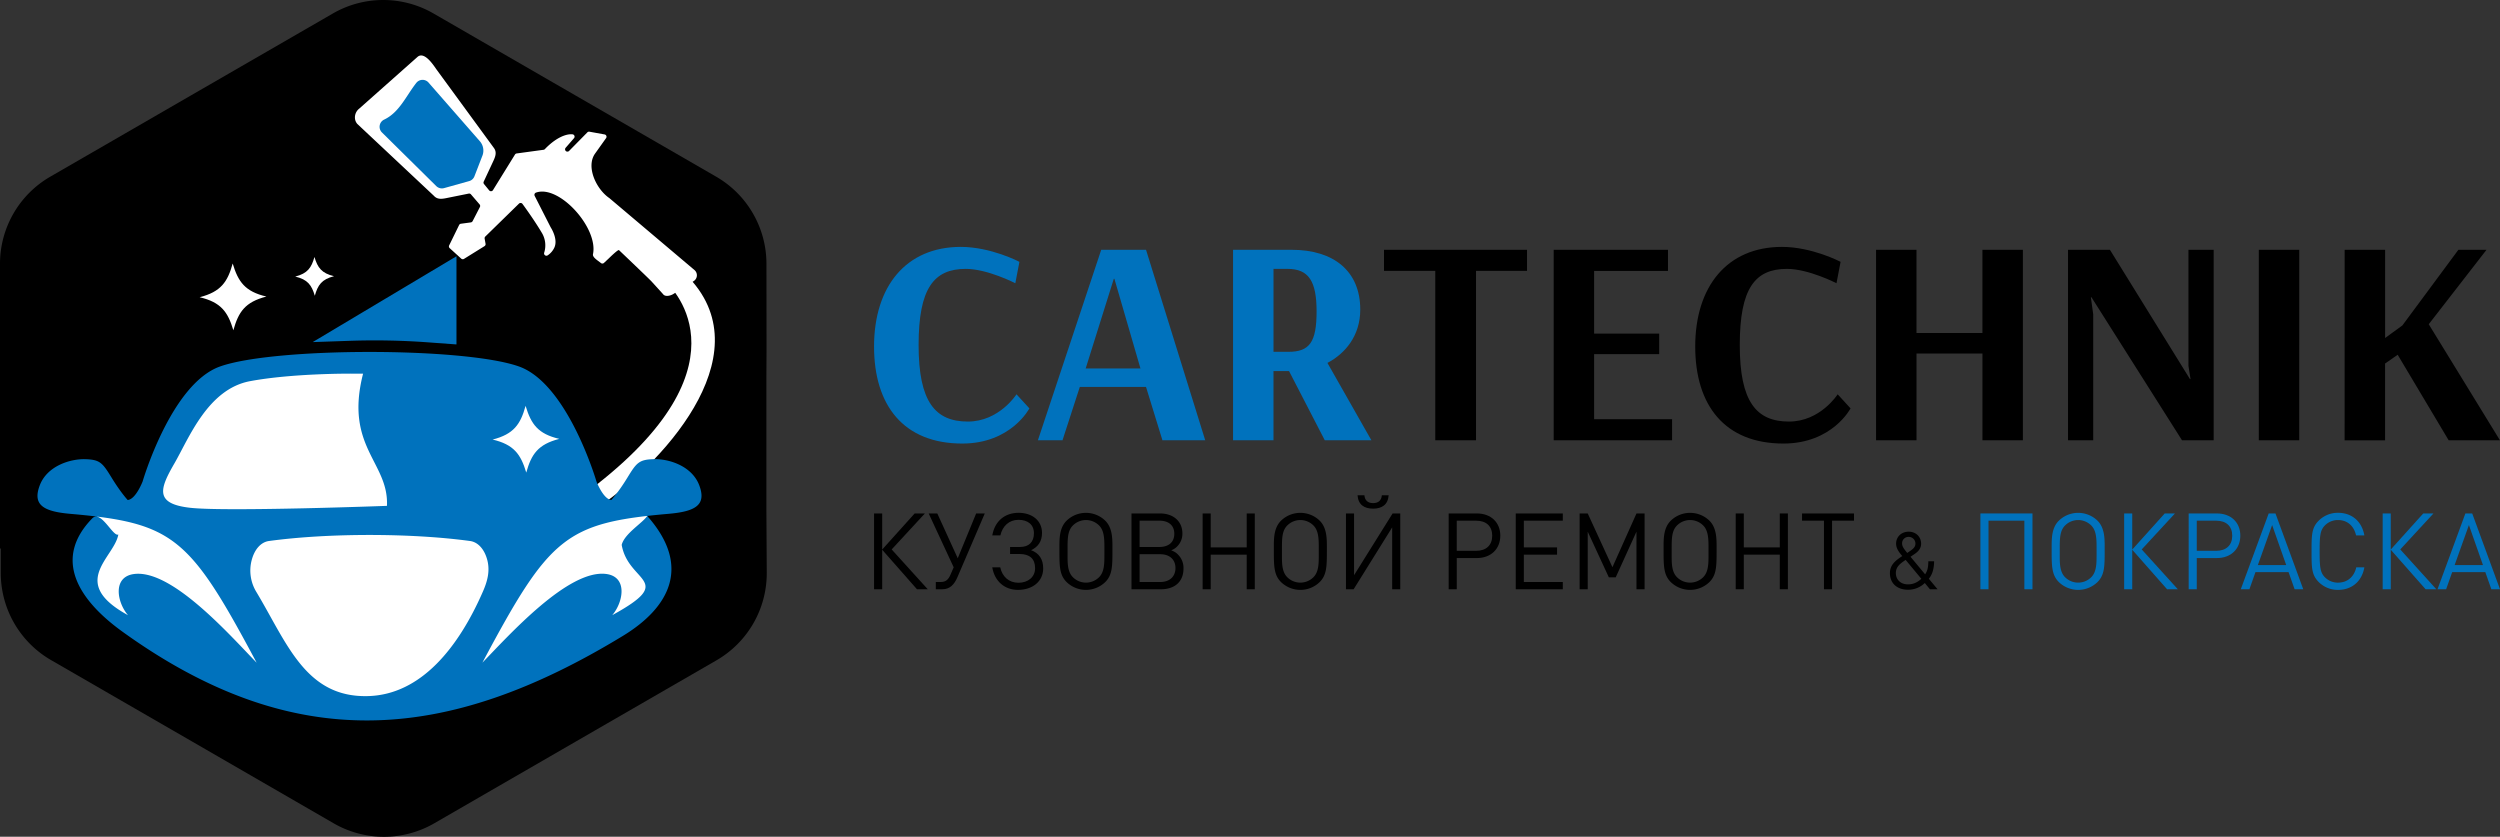
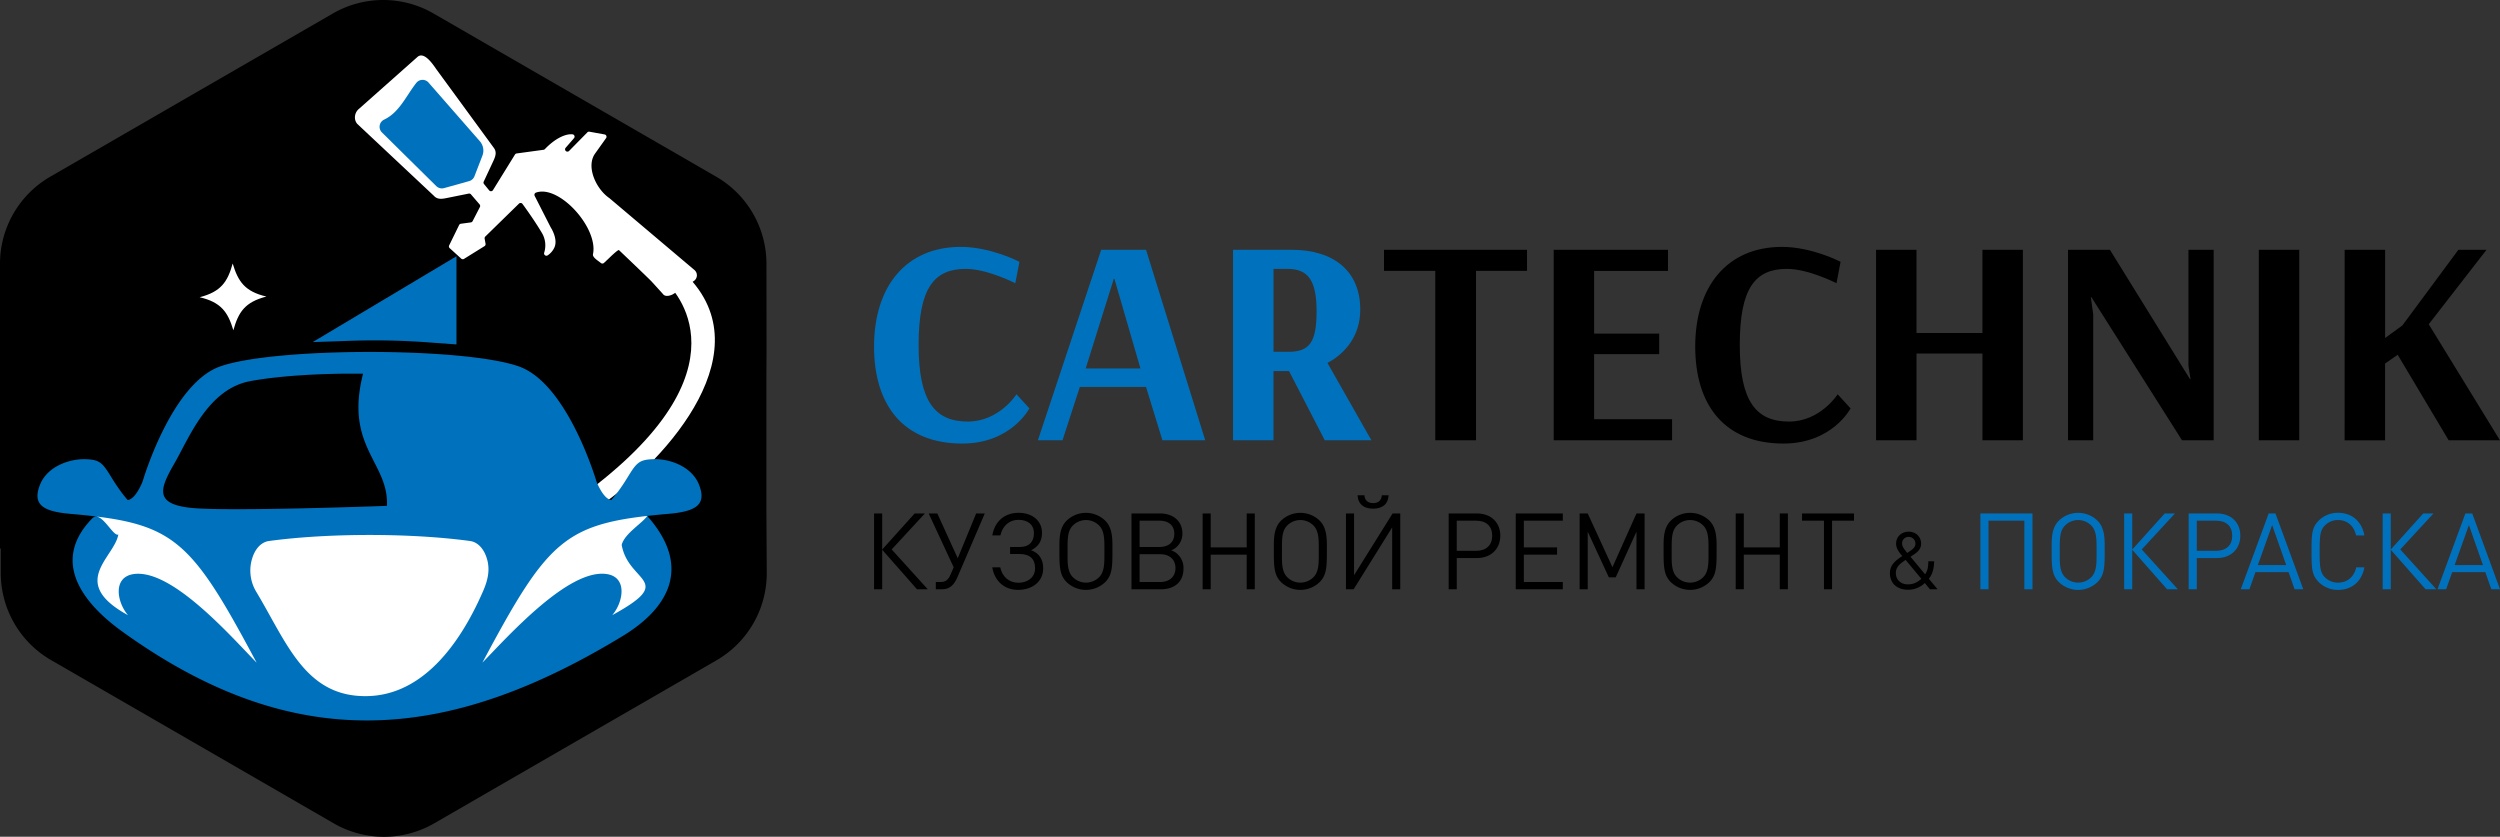
<svg xmlns="http://www.w3.org/2000/svg" viewBox="0 0 2250.08 753.1">
  <rect x="0" y="0" width="2250.08" height="753.1" fill="#333333" stroke="none" />
  <defs>
    <style>.cls-1,.cls-2,.cls-4{fill-rule:evenodd;}.cls-2,.cls-3{fill:#fff;}.cls-4,.cls-5{fill:#0072bd;}</style>
  </defs>
  <title>Asset 7</title>
  <g id="Layer_2" data-name="Layer 2">
    <g id="Layer_1-2" data-name="Layer 1">
      <path class="cls-1" d="M689.78,459.2V338.93l.13-23.92-.08-77.67A90.56,90.56,0,0,0,644.55,159L517.33,85.55,390.17,12.13a90.59,90.59,0,0,0-90.56,0L172.44,85.55,45.28,159A90.56,90.56,0,0,0,0,237.4V493.31c.22.24.47.48.69.72V515.7A90.56,90.56,0,0,0,46,594.13l127.17,73.42L300.3,741a90.55,90.55,0,0,0,90.56,0L518,667.55l126.83-73.23a90.57,90.57,0,0,0,45.28-79Z" />
      <path class="cls-2" d="M85.75,470.37,88,461.51l28.19-1,182.7,8.34,155.42-9.24,119.34-9.24,8.4,13,5,13.22s5.43,44.67,5.43,46.21-27.07,35.94-27.07,35.94L390.75,632.61l-100.06,5.65L174.63,602.32,96.72,553.54l-23-46.2Z" />
      <path class="cls-3" d="M599.69,254.32s80.53,69.55-62.63,181.87c-.7,15.36,5.42,17.43,5.42,17.43,57.41-40.39,148.25-140.25,71.35-209.76C610.76,246,599.69,254.32,599.69,254.32Z" />
-       <path class="cls-2" d="M133.42,446.62C137.11,440.85,186,345,186,345s42.45-16.18,48.9-16.18,91.35-1.15,91.35-1.15l19.38,53.14,24.91,71.62-23.07,17.33L199.85,481.28l-62.74-13.86Z" />
      <path class="cls-4" d="M326.79,336.29c-16.91,66.13,23.27,79.67,21.49,119,0,0-144,5.35-176.71,1.78S143.72,440,156.91,417.19s30.06-67,68.17-74.13,90.86-6.77,90.86-6.77m118.71,196.1c3.9-8.93,6.51-18.13,4-28.05s-8.37-16.43-15.59-17.42c-53.36-7.25-127.62-7.25-181,0-7.23,1-13.05,7.5-15.59,17.43a36.94,36.94,0,0,0,4,28c27.74,46.12,44.3,95.31,100.14,94.17C379,625.58,412.89,582.26,434.65,532.39ZM550.2,450s6.1-6.42,14.41-20,10.5-16.39,23.94-16.75,34.2,6.06,40.8,23.52-2.94,23.52-27.37,25.66c-93.07,8.15-107.48,20.72-167.82,134,24.26-25,77.34-84.18,111.39-79.84,19.54,2.5,15.56,25.31,5.49,37.07,58.37-31.93,14.45-28.76,8.5-63.27,2.53-10.12,18.57-19.47,23-26,40.74,45.92,19,83-21.8,107.86-159.17,96.94-296.29,107.4-450.58-3.76-40.2-29-62.5-65.61-27.14-101.94,7.82-8,18.74,16.93,23.48,14.52-3.63,21-45.25,43.11,8.7,72.62-10.06-11.76-14-34.57,5.5-37.07,34-4.32,86,54.84,110.28,79.84-60.34-113.28-74.75-125.85-167.82-134-24.43-2.14-34-8.2-27.37-25.66s27.37-23.87,40.8-23.52,15.63,3.21,23.94,16.75,14.41,20,14.41,20c7.33-.71,13.44-16.75,13.44-16.75S154,345.54,198,329.86c49-17.46,220.15-17.46,269.14,0,44,15.68,69.64,103.35,69.64,103.35S542.87,449.25,550.2,450Z" />
      <path class="cls-2" d="M435.64,165.67l4.63,5.67a2.1,2.1,0,0,0,3.42-.22l19.79-32a2.07,2.07,0,0,1,1.5-1l24.2-3.3a2.12,2.12,0,0,0,1.24-.63c9.58-10,18.94-13.94,24.91-13.29a2.1,2.1,0,0,1,1.29,3.47L509.11,133a2.09,2.09,0,0,0,.48,3.17h0a2.1,2.1,0,0,0,2.6-.32l16.45-16.72a2.1,2.1,0,0,1,1.86-.6L544.14,121a2.11,2.11,0,0,1,1.36,3.3l-9.91,13.92c-8.36,11.73.87,31.86,12.83,40.07l.13.1L625,243a6.2,6.2,0,0,1-.67,10l-18.05,11.47c-2.81,1.79-7.66,2.95-9.55.21l-10-11c-.72-1.06-29.62-28.56-29.62-28.56-.81-.77-8.28,6.59-9.09,7.36l-4.42,4.15a2.09,2.09,0,0,1-2.74.12c-3.06-2.44-7.74-5.19-7.15-8,4.93-23.61-30.45-62.77-51.27-55.41a2.12,2.12,0,0,0-1.2,3l14.3,28.07.1.18c.64,1,6.73,10.77,3.32,18.21a16.94,16.94,0,0,1-6,7,2.1,2.1,0,0,1-3.17-2.41,21.82,21.82,0,0,0-2.35-18.22c-5.93-10-13.95-21.21-17.19-25.63a2.1,2.1,0,0,0-3.17-.26l-30.29,29.61a2.1,2.1,0,0,0-.6,1.87l.83,4.65a2.08,2.08,0,0,1-1,2.16L417.63,233a2.11,2.11,0,0,1-2.53-.24l-10.36-9.41a2.12,2.12,0,0,1-.48-2.49l8.95-18.32a2.11,2.11,0,0,1,1.61-1.17l8.95-1.2a2.11,2.11,0,0,0,1.59-1.12l6.57-12.73a2.08,2.08,0,0,0-.27-2.33l-7.79-9.06a2.11,2.11,0,0,0-2-.69l-17.62,3.55c-5.27,1.07-10.19,2.45-13.76-1.59l-68.85-64.61c-3.56-4-2.63-10.42,1.6-13.76l52.46-46.55c6-5.35,13.92,6.56,17,11l51.92,71c3.13,4.39.69,8.88-1.59,13.76l-7.69,16.46A2.09,2.09,0,0,0,435.64,165.67Z" />
      <path class="cls-4" d="M410.84,230.64V310l-25.63-1.88a654.58,654.58,0,0,0-70.59-1.37l-33.19,1.15Z" />
      <path class="cls-2" d="M179.68,267.51c19.15-4.89,25.15-13.76,29.75-30.35,4.93,16.49,11.11,25.24,30.35,29.75-19.15,4.9-25.15,13.77-29.75,30.35-4.93-16.49-11.11-25.23-30.35-29.75" />
-       <path class="cls-2" d="M443.3,395.64c19.15-4.9,25.15-13.77,29.75-30.35C478,381.78,484.16,390.52,503.4,395c-19.14,4.9-25.15,13.77-29.75,30.35-4.93-16.49-11.11-25.24-30.35-29.75" />
-       <path class="cls-2" d="M265.73,248.92c11.12-2.84,14.6-8,17.28-17.62,2.86,9.58,6.44,14.65,17.62,17.28-11.12,2.84-14.61,8-17.28,17.62-2.86-9.58-6.45-14.66-17.62-17.28" />
      <path class="cls-4" d="M431.87,127.11,385.72,74.34a7.14,7.14,0,0,0-11,.24c-9.24,11.72-15.24,26.56-28.95,33.05a7.16,7.16,0,0,0-2,11.58l48.88,48.27a7.25,7.25,0,0,0,7.05,1.82h0L422.24,163A7.15,7.15,0,0,0,427,158.7l6.53-16.89c.22-.58.44-1.15.66-1.7a12.77,12.77,0,0,0-2.31-13Z" />
      <path class="cls-5" d="M869.24,242c-28.75,0-42.47,17.41-42.47,68.58s15,68.84,44.32,68.84c28.22,0,43.79-24.53,43.79-24.53l11.6,12.66s-16.35,31.66-60.4,31.66c-52.76,0-79.4-34.29-79.4-87.31,0-54.08,28.75-89.69,78.08-89.69,27.17,0,52.75,13.45,52.75,13.45l-3.69,19.26S888.76,242,869.24,242Z" />
      <path class="cls-5" d="M1031.46,224.82l53.28,171.46h-38.51l-14.77-48H971.85l-15.57,48H934.13l57-171.46Zm-29,26.11-25.33,80.72h49.33L1003,250.93Z" />
      <path class="cls-5" d="M1224.28,278.63c0,23.48-13.46,39.57-29.55,48l39.57,69.64h-41.94L1160.18,334h-14v62.26h-36.4V224.82h52.75C1200.8,224.82,1224.28,244.34,1224.28,278.63ZM1146.2,242v74.65h13.45c19,0,25.32-8.71,25.32-36.41,0-27.16-7.12-38.24-26.11-38.24Z" />
      <path d="M1374.36,243.81h-45.9V396.28H1291.8V243.81h-46.16v-19h128.72Z" />
      <path d="M1504.93,396.28H1398.36V224.82h102.87v19h-66.47v56.45h58.56v18.47h-58.56v58.55h70.17Z" />
      <path d="M1608.32,242c-28.75,0-42.47,17.41-42.47,68.58s15,68.84,44.32,68.84c28.22,0,43.79-24.53,43.79-24.53l11.6,12.66s-16.35,31.66-60.4,31.66c-52.76,0-79.4-34.29-79.4-87.31,0-54.08,28.75-89.69,78.08-89.69,27.17,0,52.75,13.45,52.75,13.45l-3.69,19.26S1627.84,242,1608.32,242Z" />
      <path d="M1820.66,396.28h-36.4V318.2h-59.35v78.08h-36.4V224.82h36.4v74.91h59.35V224.82h36.4Z" />
      <path d="M1992.38,396.28h-28.49l-81.51-128.73h-.53l2.11,15.3V396.28h-22.68V224.82H1899l72,116.33h.53l-1.85-11.87V224.82h22.69Z" />
      <path d="M2069.39,396.28H2033V224.82h36.4Z" />
      <path d="M2110.27,224.82h36.41v79.4l15.56-11.34,50.38-68.06h25.32l-52,67,64.1,104.46h-46.16l-45.9-77-11.34,7.92v69.11h-36.41Z" />
      <path d="M786.68,530.35V462.12H794V494.6l29.23-32.48h9.2l-29.9,32.39L835,530.35H825.3L794,494.79v35.56Z" />
      <path d="M861.62,519.71c-2.69,6.23-6.62,10.64-13.42,10.64h-5.94v-6.52h4.31c4.7,0,7-2.11,9-6.8l2.78-6.43-22.52-48.48h7.76L862,502.46l16.58-40.34h7.76Z" />
      <path d="M893.05,510.6h7.18c1.82,8.44,7.86,13.9,16.39,13.9s15-5,15-13.13c0-8.53-5-12.74-13.89-12.74h-8.63V492.3h8.92c8,0,12.55-4.41,12.55-12.36,0-7.76-5.46-12.08-13.9-12.08s-14.37,5.56-16.29,14h-7.28c2.2-12.84,11.31-20.32,23.67-20.32,12.17,0,21.08,7,21.08,18.11,0,7.38-3.35,12.56-9.87,15.53,7.09,2.58,10.93,8.05,10.93,16.38,0,11.89-9.78,19.36-22.71,19.36C904.45,530.92,895.25,523.45,893.05,510.6Z" />
      <path d="M1001.23,496.23c0,13.61-.19,21.37-6.42,27.6a25,25,0,0,1-34.88,0c-6.23-6.23-6.42-14-6.42-27.6V491c0-8.15.58-16.48,6.42-22.33a25,25,0,0,1,34.88,0c5.94,5.94,6.42,14.57,6.42,22.91ZM994,492.59c0-8-.29-15.14-4.79-19.65a16.67,16.67,0,0,0-23.57,0c-4.8,4.8-4.8,11.89-4.8,21.28V501c0,7.38.39,14.09,4.8,18.5a16.67,16.67,0,0,0,23.57,0c4.69-4.7,4.79-12.08,4.79-19.94Z" />
      <path d="M1044.93,530.35h-26.55V462.12h25.69c12.07,0,20.12,7.18,20.12,17.92a16,16,0,0,1-5,12.07,14,14,0,0,1-5.08,3.16c3.16,1.34,4.41,2.11,6,3.74a16.89,16.89,0,0,1,5.07,12.65C1065.24,523.25,1057.58,530.35,1044.93,530.35Zm-1.44-61.72h-17.82V492.3h17.82c8.43,0,13.42-4.41,13.42-11.88S1051.92,468.63,1043.49,468.63Zm.77,30.19h-18.59v25h18.59c8.43,0,13.7-4.89,13.7-12.55S1052.69,498.82,1044.26,498.82Z" />
      <path d="M1122.07,530.35V499.2h-32.39v31.15h-7.28V462.12h7.28v30.56h32.39V462.12h7.28v68.23Z" />
      <path d="M1194.23,496.23c0,13.61-.2,21.37-6.42,27.6a25,25,0,0,1-34.89,0c-6.22-6.23-6.42-14-6.42-27.6V491c0-8.15.58-16.48,6.42-22.33a25,25,0,0,1,34.89,0c5.94,5.94,6.42,14.57,6.42,22.91Zm-7.29-3.64c0-8-.28-15.14-4.79-19.65a16.67,16.67,0,0,0-23.57,0c-4.79,4.8-4.79,11.89-4.79,21.28V501c0,7.38.38,14.09,4.79,18.5a16.67,16.67,0,0,0,23.57,0c4.7-4.7,4.79-12.08,4.79-19.94Z" />
      <path d="M1253,530.35V474.67l-34.69,55.68h-6.9V462.12h7.28V517.7l34.69-55.58h6.9v68.23Zm-17.16-72.55c-8,0-13.41-3.54-14-12.07H1228c.38,4.69,3.16,7.09,7.85,7.09s7.48-2.4,7.86-7.09h6.13C1249.23,454.26,1243.77,457.8,1235.81,457.8Z" />
      <path d="M1329.24,502.27h-18.11v28.08h-7.28V462.12h25.39c12.65,0,21.08,8.05,21.08,20S1341.89,502.27,1329.24,502.27Zm-.67-33.64h-17.44v27.12h17.44c9.11,0,14.47-5.08,14.47-13.61S1337.68,468.63,1328.57,468.63Z" />
      <path d="M1364.22,530.35V462.12h42.35v6.51H1371.5v24.05h29.9v6.52h-29.9v24.63h35.07v6.52Z" />
      <path d="M1472.88,530.35V478.5l-18.68,41.11H1448l-19-41.11v51.85h-7.28V462.12H1429l22.24,48.39,21.65-48.39h7.29v68.23Z" />
      <path d="M1545,496.23c0,13.61-.19,21.37-6.42,27.6a25,25,0,0,1-34.88,0c-6.23-6.23-6.42-14-6.42-27.6V491c0-8.15.57-16.48,6.42-22.33a25,25,0,0,1,34.88,0c5.94,5.94,6.42,14.57,6.42,22.91Zm-7.28-3.64c0-8-.29-15.14-4.79-19.65a16.68,16.68,0,0,0-23.58,0c-4.79,4.8-4.79,11.89-4.79,21.28V501c0,7.38.38,14.09,4.79,18.5a16.68,16.68,0,0,0,23.58,0c4.69-4.7,4.79-12.08,4.79-19.94Z" />
      <path d="M1601.87,530.35V499.2h-32.4v31.15h-7.28V462.12h7.28v30.56h32.4V462.12h7.28v68.23Z" />
      <path d="M1648.92,468.63v61.72h-7.29V468.63h-19.74v-6.51h46.77v6.51Z" />
      <path d="M1737,530.35l-4.61-5.63a21.46,21.46,0,0,1-15.16,6.06c-10,0-16.24-6-16.24-14.94,0-7.72,5.49-11.62,11.12-15.37-2.53-3-5.56-6.57-5.56-11.18,0-6.14,4.76-10.76,11.33-10.76s11.19,4.69,11.19,10.83c0,4.11-2.46,6.92-5.71,9.16,0,0-2.59,1.73-3.82,2.6l13.13,15.8c2.1-3.17,2.82-6,2.89-11.76h5.2c-.08,6.5-1.45,11.76-4.77,15.73l7.87,9.46Zm-21.86-26.42c-4.4,3-8.81,5.92-8.81,11.77,0,6.13,4.48,10.24,10.83,10.24,3.82,0,7.72-1,12.12-5Zm2.74-20.71a5.7,5.7,0,0,0-5.92,6c0,2.38,1.23,4.33,4.62,8.45.87-.58,2.74-1.88,2.74-1.88,2.39-1.66,4.62-3.46,4.62-6.42A6,6,0,0,0,1717.83,483.22Z" />
      <path class="cls-5" d="M1822,530.35V468.63h-32.29v61.72h-7.28V462.12h46.86v68.23Z" />
      <path class="cls-5" d="M1894.28,496.23c0,13.61-.19,21.37-6.42,27.6a25,25,0,0,1-34.88,0c-6.23-6.23-6.42-14-6.42-27.6V491c0-8.15.57-16.48,6.42-22.33a25,25,0,0,1,34.88,0c5.94,5.94,6.42,14.57,6.42,22.91Zm-7.29-3.64c0-8-.28-15.14-4.79-19.65a16.67,16.67,0,0,0-23.57,0c-4.79,4.8-4.79,11.89-4.79,21.28V501c0,7.38.38,14.09,4.79,18.5a16.67,16.67,0,0,0,23.57,0c4.7-4.7,4.79-12.08,4.79-19.94Z" />
      <path class="cls-5" d="M1911.81,530.35V462.12h7.28V494.6l29.23-32.48h9.2l-29.9,32.39,32.49,35.84h-9.68l-31.34-35.56v35.56Z" />
      <path class="cls-5" d="M1995.28,502.27h-18.12v28.08h-7.28V462.12h25.4c12.65,0,21.08,8.05,21.08,20S2007.93,502.27,1995.28,502.27Zm-.68-33.64h-17.44v27.12h17.44c9.11,0,14.48-5.08,14.48-13.61S2003.71,468.63,1994.6,468.63Z" />
      <path class="cls-5" d="M2065.23,530.35l-5.46-15.43H2030l-5.46,15.43h-7.76l25.11-68.23H2048l25,68.23ZM2045,472.56l-12.84,36h25.49Z" />
      <path class="cls-5" d="M2104.33,530.92a24.3,24.3,0,0,1-17.44-7.09c-6.42-6.42-6.42-13.13-6.42-27.6s0-21.18,6.42-27.6a24.3,24.3,0,0,1,17.44-7.09c12.26,0,21.37,7.48,23.67,20.32h-7.48c-1.82-8.34-7.67-13.8-16.19-13.8a16.4,16.4,0,0,0-11.79,4.79c-4.31,4.41-4.79,9.1-4.79,23.38s.48,19,4.79,23.38a16.4,16.4,0,0,0,11.79,4.79c8.52,0,14.56-5.46,16.38-13.8H2128C2125.79,523.45,2116.5,530.92,2104.33,530.92Z" />
      <path class="cls-5" d="M2144.48,530.35V462.12h7.28V494.6L2181,462.12h9.2l-29.9,32.39,32.48,35.84h-9.67l-31.34-35.56v35.56Z" />
      <path class="cls-5" d="M2242.31,530.35l-5.46-15.43h-29.8l-5.46,15.43h-7.76l25.1-68.23h6.14l25,68.23Zm-20.21-57.79-12.85,36h25.49Z" />
    </g>
  </g>
</svg>